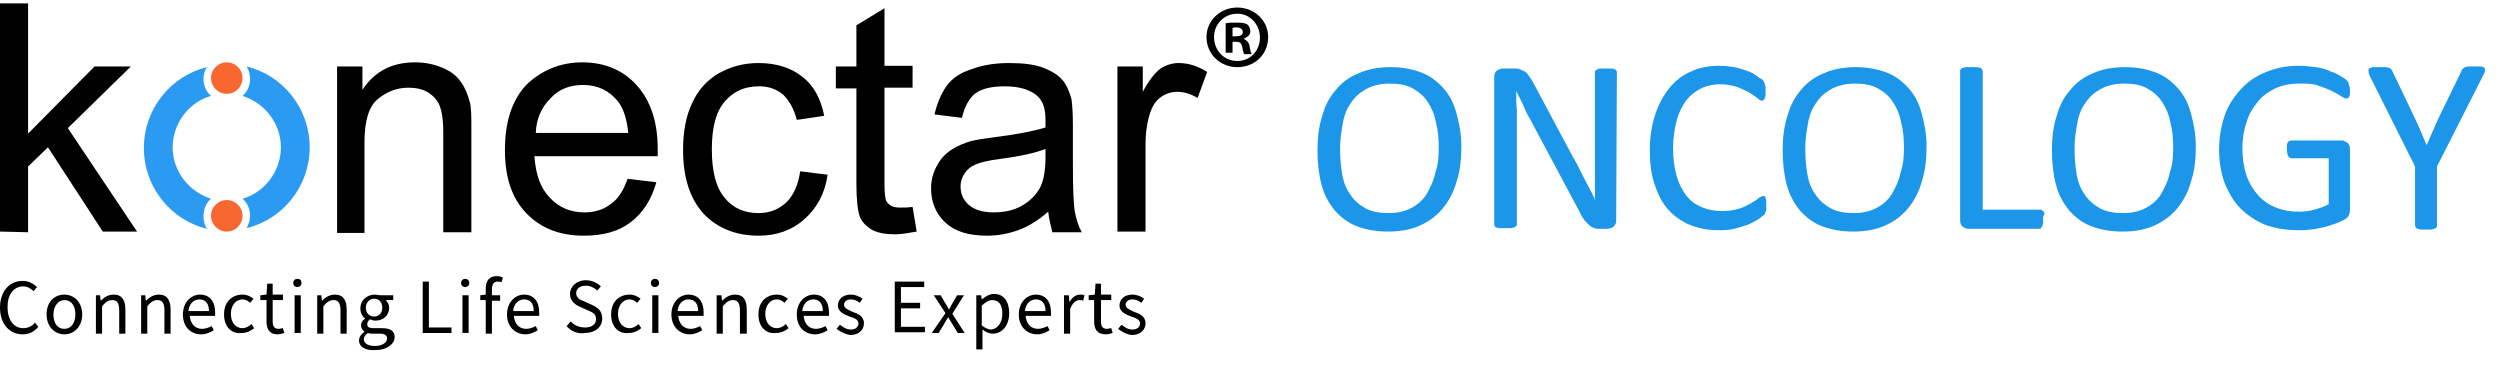
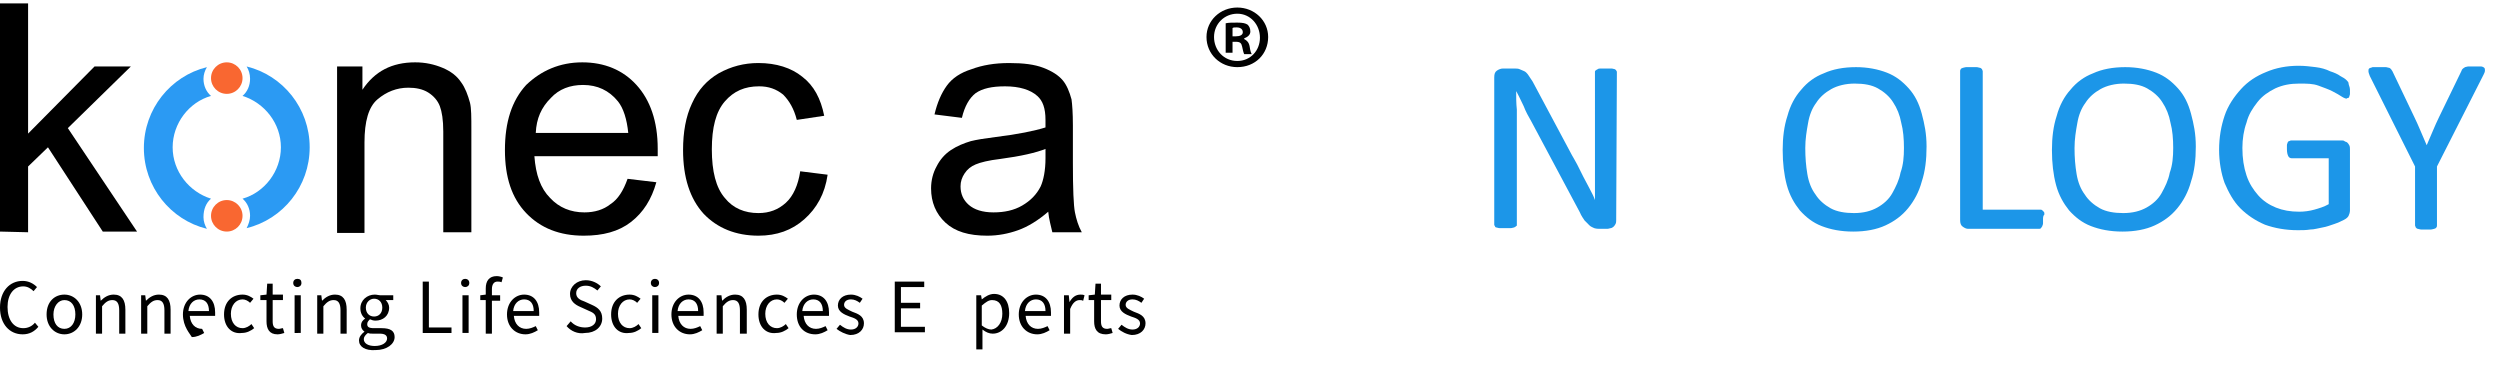
<svg xmlns="http://www.w3.org/2000/svg" version="1.1" id="Layer_1" x="0px" y="0px" width="364.9px" height="56px" viewBox="0 0 364.9 56" style="enable-background:new 0 0 364.9 56;" xml:space="preserve">
  <style type="text/css">
	.st0{fill:#F96731;}
	.st1{fill:#2B9AF3;}
	.st2{fill:#1C96E8;}
</style>
  <g>
    <g>
      <g>
        <g>
          <path d="M0,33.8V0.5h4.1v19l9.7-9.8h5.3l-9.2,9L20,33.8h-5L7,21.5l-2.9,2.8v9.6L0,33.8L0,33.8z" />
          <path d="M49.2,33.8V9.7h3.7v3.4c1.8-2.7,4.3-4,7.7-4c1.5,0,2.8,0.3,4,0.8c1.2,0.5,2.1,1.2,2.7,2.1c0.6,0.8,1,1.9,1.3,3      c0.2,0.8,0.2,2.1,0.2,4v14.9h-4.1V19.2c0-1.7-0.2-2.9-0.5-3.7c-0.3-0.8-0.9-1.5-1.7-2s-1.8-0.7-2.9-0.7c-1.7,0-3.2,0.6-4.5,1.7      s-1.9,3.2-1.9,6.3V34h-4V33.8z" />
          <path d="M91.6,26.1l4.2,0.5c-0.7,2.5-1.9,4.4-3.7,5.8c-1.8,1.4-4.1,2-6.9,2c-3.5,0-6.3-1.1-8.4-3.3s-3.1-5.2-3.1-9.2      c0-4.1,1-7.2,3.1-9.5c2.2-2.1,4.9-3.3,8.2-3.3c3.2,0,5.9,1.1,7.9,3.3s3.1,5.3,3.1,9.3c0,0.2,0,0.6,0,1.1H78      c0.2,2.7,0.9,4.7,2.3,6.1c1.3,1.4,3,2.1,5,2.1c1.5,0,2.8-0.4,3.8-1.2C90.2,29.1,91,27.8,91.6,26.1z M78.2,19.4h13.5      c-0.2-2-0.7-3.6-1.5-4.6c-1.3-1.6-3-2.4-5.1-2.4c-1.9,0-3.5,0.6-4.7,1.9C79,15.7,78.3,17.3,78.2,19.4z" />
          <path d="M116.8,25l4,0.5c-0.4,2.8-1.6,4.9-3.4,6.5c-1.8,1.6-4,2.4-6.7,2.4c-3.3,0-6-1.1-8-3.2c-2-2.2-3-5.3-3-9.3      c0-2.6,0.4-4.9,1.3-6.8c0.9-2,2.2-3.4,3.9-4.4c1.8-1,3.7-1.5,5.8-1.5c2.6,0,4.8,0.7,6.4,2c1.7,1.3,2.7,3.2,3.2,5.7l-4,0.6      c-0.4-1.6-1.1-2.8-2-3.7c-1-0.8-2.1-1.2-3.5-1.2c-2.1,0-3.7,0.7-5,2.2s-1.9,3.8-1.9,7s0.6,5.6,1.9,7.1c1.2,1.5,2.9,2.2,4.9,2.2      c1.6,0,2.9-0.5,4-1.5C115.8,28.6,116.5,27,116.8,25z" />
-           <path d="M133.2,30.2l0.6,3.6c-1.2,0.2-2.2,0.4-3.1,0.4c-1.5,0-2.6-0.2-3.5-0.7c-0.8-0.5-1.4-1.1-1.7-1.9      c-0.3-0.8-0.5-2.4-0.5-4.8V12.9h-3V9.7h3v-6l4.1-2.5v8.4h4.1v3.2h-4.1v14.1c0,1.2,0.1,1.9,0.2,2.3c0.1,0.3,0.4,0.6,0.7,0.8      c0.3,0.2,0.8,0.3,1.4,0.3C131.9,30.3,132.5,30.3,133.2,30.2z" />
          <path d="M153,30.9c-1.5,1.3-3,2.2-4.4,2.7s-2.9,0.8-4.5,0.8c-2.7,0-4.7-0.6-6.1-1.9c-1.4-1.3-2.1-3-2.1-5c0-1.2,0.3-2.3,0.8-3.2      c0.5-1,1.2-1.8,2.1-2.4c0.9-0.6,1.9-1,2.9-1.3c0.8-0.2,2-0.4,3.6-0.6c3.3-0.4,5.7-0.9,7.3-1.4c0-0.6,0-0.9,0-1.1      c0-1.7-0.4-2.8-1.2-3.5c-1-0.9-2.6-1.4-4.7-1.4c-1.9,0-3.3,0.3-4.3,1c-0.9,0.7-1.6,1.9-2,3.6l-4-0.5c0.4-1.7,1-3.1,1.8-4.2      s2-1.9,3.6-2.4c1.6-0.6,3.4-0.9,5.5-0.9s3.7,0.2,5,0.7s2.2,1.1,2.8,1.8s1,1.7,1.3,2.8c0.1,0.7,0.2,2,0.2,3.8v5.5      c0,3.8,0.1,6.2,0.3,7.2c0.2,1,0.5,2,1,2.9h-4.3C153.4,33,153.1,32,153,30.9z M152.7,21.7c-1.5,0.6-3.7,1.1-6.7,1.5      c-1.7,0.2-2.9,0.5-3.6,0.8c-0.7,0.3-1.2,0.7-1.6,1.3c-0.4,0.6-0.6,1.2-0.6,1.9c0,1.1,0.4,2,1.2,2.7s2,1.1,3.6,1.1s3-0.3,4.2-1      s2.1-1.6,2.7-2.8c0.4-0.9,0.7-2.3,0.7-4.1v-1.4H152.7z" />
-           <path d="M163.1,33.8V9.7h3.7v3.7c0.9-1.7,1.8-2.8,2.6-3.4c0.8-0.5,1.7-0.8,2.6-0.8c1.4,0,2.8,0.4,4.2,1.3l-1.4,3.8      c-1-0.6-2-0.9-3-0.9c-0.9,0-1.7,0.3-2.4,0.8s-1.2,1.3-1.5,2.2c-0.5,1.5-0.7,3-0.7,4.8v12.6C167.2,33.8,163.1,33.8,163.1,33.8z" />
          <g>
            <circle class="st0" cx="33.1" cy="31.5" r="2.3" />
            <circle class="st0" cx="33.1" cy="11.4" r="2.3" />
            <path class="st1" d="M30.8,29c-3.2-1-5.6-4-5.6-7.5s2.4-6.6,5.6-7.5c-0.7-0.6-1.1-1.5-1.1-2.5c0-0.6,0.2-1.2,0.5-1.7l0,0       c-5.3,1.3-9.2,6.1-9.2,11.8s3.9,10.5,9.2,11.8l0,0c-0.3-0.5-0.5-1.1-0.5-1.7C29.7,30.5,30.1,29.6,30.8,29z" />
            <path class="st1" d="M36,9.7c0.3,0.5,0.5,1.1,0.5,1.8c0,1-0.4,1.9-1.1,2.5c3.2,1,5.6,4,5.6,7.5s-2.4,6.6-5.6,7.5       c0.7,0.6,1.1,1.5,1.1,2.5c0,0.6-0.2,1.2-0.5,1.8c5.3-1.3,9.2-6.1,9.2-11.8S41.3,11,36,9.7z" />
          </g>
        </g>
      </g>
      <g>
        <g>
          <g>
-             <path class="st2" d="M213.3,21.4c0,1.9-0.2,3.6-0.7,5.1c-0.4,1.5-1.1,2.8-2,3.9c-0.9,1.1-2,1.9-3.3,2.5s-2.9,0.9-4.7,0.9       s-3.3-0.3-4.6-0.8s-2.3-1.3-3.2-2.3c-0.8-1-1.5-2.2-1.9-3.7s-0.6-3.2-0.6-5.1c0-1.8,0.2-3.5,0.7-5c0.4-1.5,1.1-2.8,2-3.8       c0.9-1.1,2-1.9,3.3-2.4c1.3-0.6,2.9-0.9,4.7-0.9c1.7,0,3.2,0.3,4.5,0.8s2.3,1.3,3.2,2.3s1.5,2.2,1.9,3.7S213.3,19.5,213.3,21.4       z M210,21.6c0-1.3-0.1-2.6-0.4-3.7c-0.2-1.1-0.6-2.1-1.2-3c-0.5-0.8-1.3-1.5-2.2-2s-2-0.7-3.4-0.7c-1.3,0-2.5,0.3-3.4,0.8       s-1.7,1.2-2.2,2c-0.6,0.8-1,1.8-1.2,3c-0.2,1.1-0.4,2.3-0.4,3.6c0,1.4,0.1,2.6,0.3,3.8c0.2,1.2,0.6,2.2,1.2,3       c0.5,0.8,1.3,1.5,2.2,2s2.1,0.7,3.4,0.7c1.4,0,2.5-0.3,3.4-0.8s1.7-1.2,2.2-2.1s1-1.9,1.2-3C209.9,24.1,210,22.9,210,21.6z" />
            <path class="st2" d="M235.9,32.1c0,0.2,0,0.4-0.1,0.6c-0.1,0.2-0.2,0.3-0.3,0.4c-0.1,0.1-0.3,0.2-0.4,0.2s-0.3,0.1-0.5,0.1h-1       c-0.3,0-0.6,0-0.9-0.1c-0.2-0.1-0.5-0.2-0.7-0.4s-0.4-0.4-0.7-0.7c-0.2-0.3-0.5-0.7-0.7-1.2l-7.1-13.3       c-0.4-0.7-0.8-1.4-1.1-2.2c-0.4-0.8-0.7-1.5-1.1-2.2l0,0c0,0.9,0,1.8,0.1,2.7c0,0.9,0,1.8,0,2.7v14.1c0,0.1,0,0.2-0.1,0.2       c-0.1,0.1-0.1,0.1-0.3,0.2c-0.1,0-0.3,0.1-0.5,0.1s-0.4,0-0.8,0c-0.3,0-0.6,0-0.8,0s-0.4-0.1-0.5-0.1s-0.2-0.1-0.2-0.2       c-0.1-0.1-0.1-0.2-0.1-0.2V11.3c0-0.5,0.1-0.8,0.4-1c0.3-0.2,0.6-0.3,0.9-0.3h1.5c0.4,0,0.7,0,0.9,0.1s0.5,0.2,0.7,0.3       s0.4,0.3,0.6,0.6s0.4,0.6,0.6,0.9l5.5,10.3c0.3,0.6,0.7,1.2,1,1.8c0.3,0.6,0.6,1.2,0.9,1.8c0.3,0.6,0.6,1.1,0.9,1.7       s0.6,1.1,0.8,1.7l0,0c0-1,0-1.9,0-3c0-1,0-2,0-3V10.5c0-0.1,0-0.2,0.1-0.2c0.1-0.1,0.1-0.1,0.3-0.2c0.1-0.1,0.3-0.1,0.5-0.1       s0.5,0,0.8,0s0.5,0,0.7,0s0.4,0.1,0.5,0.1c0.1,0.1,0.2,0.1,0.2,0.2c0.1,0.1,0.1,0.2,0.1,0.2L235.9,32.1L235.9,32.1z" />
-             <path class="st2" d="M257.8,30c0,0.2,0,0.4,0,0.5s0,0.3-0.1,0.4c0,0.1-0.1,0.2-0.1,0.3s-0.1,0.2-0.3,0.3       c-0.1,0.1-0.4,0.3-0.8,0.6c-0.4,0.2-0.9,0.5-1.4,0.7c-0.6,0.2-1.2,0.4-2,0.6c-0.7,0.2-1.6,0.2-2.4,0.2c-1.5,0-2.9-0.3-4.1-0.8       c-1.2-0.5-2.3-1.3-3.1-2.2c-0.9-1-1.5-2.2-2-3.7s-0.7-3.1-0.7-5s0.3-3.7,0.8-5.2s1.2-2.8,2.1-3.9s2-1.9,3.2-2.4       c1.3-0.6,2.7-0.8,4.2-0.8c0.7,0,1.3,0.1,2,0.2c0.6,0.1,1.2,0.3,1.8,0.5s1,0.4,1.4,0.7c0.4,0.3,0.7,0.5,0.9,0.6       c0.2,0.2,0.3,0.3,0.3,0.4c0,0.1,0.1,0.2,0.1,0.3s0.1,0.3,0.1,0.4c0,0.2,0,0.3,0,0.6c0,0.2,0,0.4,0,0.6s-0.1,0.3-0.1,0.4       c0,0.1-0.1,0.2-0.2,0.3s-0.1,0.1-0.2,0.1c-0.2,0-0.4-0.1-0.7-0.4c-0.3-0.2-0.7-0.5-1.2-0.8s-1.1-0.5-1.7-0.8       c-0.7-0.2-1.5-0.4-2.5-0.4s-2,0.2-2.8,0.6s-1.6,1-2.2,1.8c-0.6,0.8-1.1,1.8-1.4,3c-0.3,1.2-0.5,2.5-0.5,4s0.2,2.8,0.5,3.9       s0.8,2.1,1.4,2.9c0.6,0.8,1.3,1.3,2.2,1.7c0.9,0.4,1.9,0.6,3,0.6c0.9,0,1.7-0.1,2.4-0.3s1.3-0.5,1.8-0.8s0.9-0.5,1.2-0.8       c0.3-0.2,0.6-0.3,0.7-0.3s0.2,0,0.2,0.1c0.1,0,0.1,0.1,0.1,0.2s0.1,0.2,0.1,0.4C257.8,29.5,257.8,29.8,257.8,30z" />
            <path class="st2" d="M281.2,21.4c0,1.9-0.2,3.6-0.7,5.1c-0.4,1.5-1.1,2.8-2,3.9c-0.9,1.1-2,1.9-3.3,2.5s-2.9,0.9-4.7,0.9       c-1.8,0-3.3-0.3-4.6-0.8c-1.3-0.5-2.3-1.3-3.2-2.3c-0.8-1-1.5-2.2-1.9-3.7s-0.6-3.2-0.6-5.1c0-1.8,0.2-3.5,0.7-5       c0.4-1.5,1.1-2.8,2-3.8c0.9-1.1,2-1.9,3.3-2.4c1.3-0.6,2.9-0.9,4.7-0.9c1.7,0,3.2,0.3,4.5,0.8s2.3,1.3,3.2,2.3       c0.9,1,1.5,2.2,1.9,3.7S281.2,19.5,281.2,21.4z M277.9,21.6c0-1.3-0.1-2.6-0.4-3.7c-0.2-1.1-0.6-2.1-1.2-3       c-0.5-0.8-1.3-1.5-2.2-2c-0.9-0.5-2-0.7-3.4-0.7c-1.3,0-2.5,0.3-3.4,0.8s-1.7,1.2-2.2,2c-0.6,0.8-1,1.8-1.2,3       c-0.2,1.1-0.4,2.3-0.4,3.6c0,1.4,0.1,2.6,0.3,3.8c0.2,1.2,0.6,2.2,1.2,3c0.5,0.8,1.3,1.5,2.2,2s2.1,0.7,3.4,0.7       c1.4,0,2.5-0.3,3.4-0.8s1.7-1.2,2.2-2.1s1-1.9,1.2-3C277.8,24.1,277.9,22.9,277.9,21.6z" />
            <path class="st2" d="M298.2,32c0,0.2,0,0.4,0,0.6c0,0.2-0.1,0.3-0.1,0.4c-0.1,0.1-0.1,0.2-0.2,0.3s-0.2,0.1-0.3,0.1h-10.3       c-0.3,0-0.5-0.1-0.8-0.3s-0.4-0.5-0.4-1V10.4c0-0.1,0-0.2,0.1-0.3c0-0.1,0.1-0.1,0.3-0.2c0.1,0,0.3-0.1,0.5-0.1s0.5,0,0.7,0       c0.3,0,0.6,0,0.8,0c0.2,0,0.4,0.1,0.5,0.1s0.2,0.1,0.3,0.2c0,0.1,0.1,0.2,0.1,0.3v20.2h8.4c0.1,0,0.2,0,0.3,0.1       c0.1,0.1,0.1,0.1,0.2,0.2s0.1,0.2,0.1,0.4C298.2,31.5,298.2,31.8,298.2,32z" />
            <path class="st2" d="M320.5,21.4c0,1.9-0.2,3.6-0.7,5.1c-0.4,1.5-1.1,2.8-2,3.9c-0.9,1.1-2,1.9-3.3,2.5s-2.9,0.9-4.7,0.9       c-1.8,0-3.3-0.3-4.6-0.8c-1.3-0.5-2.3-1.3-3.2-2.3c-0.8-1-1.5-2.2-1.9-3.7s-0.6-3.2-0.6-5.1c0-1.8,0.2-3.5,0.7-5       c0.4-1.5,1.1-2.8,2-3.8c0.9-1.1,2-1.9,3.3-2.4c1.3-0.6,2.9-0.9,4.7-0.9c1.7,0,3.2,0.3,4.5,0.8s2.3,1.3,3.2,2.3       c0.9,1,1.5,2.2,1.9,3.7S320.5,19.5,320.5,21.4z M317.2,21.6c0-1.3-0.1-2.6-0.4-3.7c-0.2-1.1-0.6-2.1-1.2-3       c-0.5-0.8-1.3-1.5-2.2-2c-0.9-0.5-2-0.7-3.4-0.7c-1.3,0-2.5,0.3-3.4,0.8s-1.7,1.2-2.2,2c-0.6,0.8-1,1.8-1.2,3       c-0.2,1.1-0.4,2.3-0.4,3.6c0,1.4,0.1,2.6,0.3,3.8c0.2,1.2,0.6,2.2,1.2,3c0.5,0.8,1.3,1.5,2.2,2s2.1,0.7,3.4,0.7       c1.4,0,2.5-0.3,3.4-0.8s1.7-1.2,2.2-2.1s1-1.9,1.2-3C317.1,24.1,317.2,22.9,317.2,21.6z" />
            <path class="st2" d="M343,13.1c0,0.2,0,0.4,0,0.6c0,0.2-0.1,0.3-0.1,0.4c0,0.1-0.1,0.2-0.2,0.2s-0.2,0.1-0.2,0.1       c-0.1,0-0.4-0.1-0.7-0.3c-0.3-0.2-0.8-0.5-1.4-0.8s-1.2-0.5-2-0.8s-1.7-0.3-2.8-0.3c-1.3,0-2.4,0.2-3.5,0.7       c-1,0.5-1.9,1.1-2.6,2s-1.3,1.8-1.6,3c-0.4,1.1-0.6,2.4-0.6,3.7c0,1.5,0.2,2.8,0.6,4s1,2.1,1.7,2.9s1.6,1.4,2.6,1.8       s2.1,0.6,3.4,0.6c0.7,0,1.5-0.1,2.2-0.3c0.7-0.2,1.4-0.4,2.1-0.8v-6.7h-5.4c-0.2,0-0.4-0.1-0.5-0.3c-0.1-0.2-0.2-0.5-0.2-1       c0-0.2,0-0.4,0-0.6s0.1-0.3,0.1-0.4c0.1-0.1,0.1-0.2,0.2-0.2s0.2-0.1,0.3-0.1h7.4c0.1,0,0.3,0,0.4,0.1s0.3,0.1,0.4,0.2       s0.2,0.2,0.3,0.4c0.1,0.2,0.1,0.4,0.1,0.6v8.9c0,0.3-0.1,0.6-0.2,0.8s-0.3,0.4-0.7,0.6c-0.4,0.2-0.8,0.4-1.4,0.6       c-0.6,0.2-1.1,0.4-1.7,0.5s-1.2,0.3-1.8,0.3c-0.6,0.1-1.2,0.1-1.8,0.1c-1.8,0-3.4-0.3-4.8-0.8c-1.4-0.6-2.6-1.4-3.6-2.4       c-1-1-1.7-2.3-2.3-3.7c-0.5-1.4-0.8-3.1-0.8-4.8c0-1.9,0.3-3.5,0.8-5s1.4-2.8,2.4-3.9s2.2-1.9,3.7-2.5c1.4-0.6,3-0.9,4.7-0.9       c0.9,0,1.7,0.1,2.5,0.2s1.5,0.3,2.1,0.6c0.6,0.2,1.1,0.4,1.5,0.7c0.4,0.2,0.7,0.4,0.9,0.6c0.2,0.2,0.3,0.3,0.3,0.5       S343,12.7,343,13.1z" />
            <path class="st2" d="M355.7,24.3v8.6c0,0.1,0,0.2-0.1,0.3c0,0.1-0.1,0.1-0.3,0.2c-0.1,0-0.3,0.1-0.5,0.1s-0.4,0-0.7,0       c-0.3,0-0.5,0-0.7,0s-0.4-0.1-0.5-0.1s-0.2-0.1-0.3-0.2c0-0.1-0.1-0.2-0.1-0.3v-8.6l-6.6-13.2c-0.1-0.3-0.2-0.5-0.2-0.7       s0-0.3,0.1-0.4s0.3-0.1,0.5-0.2c0.2,0,0.6,0,1,0s0.7,0,0.9,0c0.2,0,0.4,0.1,0.5,0.1s0.2,0.1,0.3,0.2s0.1,0.2,0.2,0.3l3.2,6.7       c0.3,0.6,0.6,1.3,0.9,2s0.6,1.4,0.9,2.1l0,0c0.3-0.7,0.6-1.4,0.9-2.1s0.6-1.4,0.9-2l3.3-6.8c0-0.1,0.1-0.2,0.2-0.3       s0.2-0.1,0.3-0.2c0.1,0,0.3-0.1,0.5-0.1s0.5,0,0.8,0c0.4,0,0.8,0,1,0s0.4,0.1,0.5,0.2c0.1,0.1,0.1,0.2,0.1,0.4       s-0.1,0.4-0.2,0.6L355.7,24.3z" />
          </g>
        </g>
      </g>
    </g>
    <g>
      <path d="M185.1,5.4c0,2.5-1.9,4.4-4.5,4.4c-2.5,0-4.5-1.9-4.5-4.4c0-2.4,2-4.3,4.5-4.3C183.1,1.1,185.1,3,185.1,5.4z M177.2,5.4    c0,1.9,1.4,3.5,3.4,3.5c1.9,0,3.3-1.5,3.3-3.4S182.5,2,180.6,2C178.7,2,177.2,3.5,177.2,5.4z M179.9,7.7h-1V3.4    c0.4-0.1,1-0.1,1.7-0.1c0.8,0,1.2,0.1,1.5,0.3c0.2,0.2,0.4,0.5,0.4,1s-0.4,0.8-0.9,1v0.1c0.4,0.2,0.7,0.5,0.8,1.1    c0.1,0.7,0.2,0.9,0.3,1.1h-1.1c-0.1-0.2-0.2-0.6-0.3-1.1s-0.3-0.7-0.9-0.7h-0.5V7.7z M179.9,5.3h0.5c0.6,0,1-0.2,1-0.6    S181.1,4,180.5,4c-0.3,0-0.5,0-0.6,0.1V5.3z" />
    </g>
  </g>
  <g>
    <path d="M0,44.9C0,42.5,1.4,41,3.3,41c0.9,0,1.6,0.4,2.1,0.9l-0.5,0.6c-0.4-0.4-0.9-0.7-1.5-0.7c-1.4,0-2.3,1.2-2.3,3   c0,1.9,0.9,3.1,2.3,3.1c0.7,0,1.3-0.3,1.7-0.8l0.5,0.6c-0.6,0.7-1.3,1.1-2.3,1.1C1.4,48.8,0,47.3,0,44.9z" />
    <path d="M6.8,45.9c0-1.9,1.2-2.9,2.6-2.9c1.4,0,2.6,1.1,2.6,2.9c0,1.8-1.2,2.9-2.6,2.9C8,48.8,6.8,47.7,6.8,45.9z M11,45.9   c0-1.3-0.6-2.1-1.6-2.1c-0.9,0-1.6,0.9-1.6,2.1c0,1.3,0.6,2.1,1.6,2.1C10.4,48,11,47.1,11,45.9z" />
    <path d="M13.8,43.1h0.8l0.1,0.8h0c0.5-0.5,1.1-0.9,1.9-0.9c1.2,0,1.7,0.8,1.7,2.2v3.5h-0.9v-3.4c0-1-0.3-1.5-1-1.5   c-0.6,0-1,0.3-1.5,0.9v4h-0.9V43.1z" />
    <path d="M20.4,43.1h0.8l0.1,0.8h0c0.5-0.5,1.1-0.9,1.9-0.9c1.2,0,1.7,0.8,1.7,2.2v3.5h-0.9v-3.4c0-1-0.3-1.5-1-1.5   c-0.6,0-1,0.3-1.5,0.9v4h-0.9V43.1z" />
-     <path d="M26.7,45.9c0-1.8,1.2-2.9,2.5-2.9c1.4,0,2.2,1,2.2,2.6c0,0.2,0,0.4,0,0.5h-3.7c0.1,1.2,0.8,1.9,1.8,1.9   c0.5,0,1-0.2,1.4-0.4l0.3,0.6c-0.5,0.3-1.1,0.6-1.8,0.6C27.8,48.8,26.7,47.7,26.7,45.9z M30.5,45.4c0-1.1-0.5-1.7-1.4-1.7   c-0.8,0-1.5,0.6-1.6,1.7H30.5z" />
+     <path d="M26.7,45.9c0-1.8,1.2-2.9,2.5-2.9c1.4,0,2.2,1,2.2,2.6c0,0.2,0,0.4,0,0.5h-3.7c0.1,1.2,0.8,1.9,1.8,1.9   l0.3,0.6c-0.5,0.3-1.1,0.6-1.8,0.6C27.8,48.8,26.7,47.7,26.7,45.9z M30.5,45.4c0-1.1-0.5-1.7-1.4-1.7   c-0.8,0-1.5,0.6-1.6,1.7H30.5z" />
    <path d="M32.7,45.9c0-1.9,1.2-2.9,2.7-2.9c0.7,0,1.2,0.3,1.6,0.6l-0.5,0.6c-0.3-0.3-0.7-0.5-1.1-0.5c-1,0-1.7,0.9-1.7,2.1   c0,1.3,0.7,2.1,1.7,2.1c0.5,0,1-0.3,1.3-0.6l0.4,0.6c-0.5,0.4-1.1,0.7-1.8,0.7C33.8,48.8,32.7,47.7,32.7,45.9z" />
    <path d="M38.9,46.9v-3.1H38v-0.7l0.9-0.1l0.1-1.6h0.8v1.6h1.5v0.8h-1.5v3.1c0,0.7,0.2,1.1,0.9,1.1c0.2,0,0.4-0.1,0.6-0.1l0.2,0.7   c-0.3,0.1-0.7,0.2-1,0.2C39.3,48.8,38.9,48,38.9,46.9z" />
    <path d="M42.8,41.3c0-0.4,0.3-0.6,0.6-0.6c0.4,0,0.6,0.2,0.6,0.6c0,0.4-0.3,0.6-0.6,0.6C43.1,41.9,42.8,41.7,42.8,41.3z M43,43.1   h0.9v5.5H43V43.1z" />
    <path d="M46.1,43.1h0.8l0.1,0.8h0c0.5-0.5,1.1-0.9,1.9-0.9c1.2,0,1.7,0.8,1.7,2.2v3.5h-0.9v-3.4c0-1-0.3-1.5-1-1.5   c-0.6,0-1,0.3-1.5,0.9v4h-0.9V43.1z" />
    <path d="M52.4,49.7c0-0.5,0.3-0.9,0.8-1.3v0c-0.3-0.2-0.5-0.5-0.5-0.9c0-0.5,0.3-0.8,0.6-1v0c-0.4-0.3-0.7-0.8-0.7-1.5   c0-1.2,1-2,2.1-2c0.3,0,0.6,0.1,0.8,0.1h1.9v0.7h-1.1c0.3,0.3,0.5,0.7,0.5,1.1c0,1.2-0.9,1.9-2,1.9c-0.3,0-0.6-0.1-0.8-0.2   c-0.2,0.2-0.4,0.4-0.4,0.7c0,0.4,0.2,0.6,1,0.6h1.1c1.3,0,1.9,0.4,1.9,1.3c0,1-1.1,1.9-2.8,1.9C53.3,51.2,52.4,50.6,52.4,49.7z    M56.5,49.4c0-0.5-0.4-0.7-1.1-0.7h-1c-0.2,0-0.5,0-0.7-0.1c-0.4,0.3-0.6,0.6-0.6,0.9c0,0.6,0.6,1,1.6,1   C55.8,50.5,56.5,50,56.5,49.4z M55.8,44.9c0-0.8-0.5-1.3-1.2-1.3c-0.6,0-1.2,0.5-1.2,1.3c0,0.8,0.5,1.3,1.2,1.3   C55.3,46.2,55.8,45.7,55.8,44.9z" />
    <path d="M61.7,41.1h0.9v6.7h3.3v0.8h-4.2V41.1z" />
    <path d="M67.3,41.3c0-0.4,0.3-0.6,0.6-0.6s0.6,0.2,0.6,0.6c0,0.4-0.3,0.6-0.6,0.6S67.3,41.7,67.3,41.3z M67.5,43.1h0.9v5.5h-0.9   V43.1z" />
    <path d="M70.9,43.8h-0.8v-0.7l0.8-0.1v-0.9c0-1.1,0.5-1.8,1.6-1.8c0.3,0,0.7,0.1,0.9,0.2l-0.2,0.7c-0.2-0.1-0.4-0.1-0.6-0.1   c-0.5,0-0.8,0.4-0.8,1.1v0.9H73v0.8h-1.2v4.8h-0.9V43.8z" />
    <path d="M74,45.9c0-1.8,1.2-2.9,2.5-2.9c1.4,0,2.2,1,2.2,2.6c0,0.2,0,0.4,0,0.5h-3.7c0.1,1.2,0.8,1.9,1.8,1.9c0.5,0,1-0.2,1.4-0.4   l0.3,0.6c-0.5,0.3-1.1,0.6-1.8,0.6C75.2,48.8,74,47.7,74,45.9z M77.9,45.4c0-1.1-0.5-1.7-1.4-1.7c-0.8,0-1.5,0.6-1.6,1.7H77.9z" />
    <path d="M82.7,47.6l0.6-0.7c0.5,0.6,1.3,0.9,2.1,0.9c1,0,1.6-0.5,1.6-1.2c0-0.8-0.5-1-1.2-1.3l-1.1-0.5c-0.7-0.3-1.5-0.8-1.5-1.9   c0-1.1,1-2,2.3-2c0.9,0,1.7,0.4,2.2,0.9l-0.5,0.6c-0.5-0.4-1-0.7-1.7-0.7c-0.8,0-1.4,0.4-1.4,1.1c0,0.7,0.6,1,1.2,1.2l1.1,0.5   c0.9,0.4,1.5,0.9,1.5,2c0,1.2-1,2.1-2.5,2.1C84.3,48.8,83.3,48.3,82.7,47.6z" />
    <path d="M89.2,45.9c0-1.9,1.2-2.9,2.7-2.9c0.7,0,1.2,0.3,1.6,0.6L93,44.2c-0.3-0.3-0.7-0.5-1.1-0.5c-1,0-1.7,0.9-1.7,2.1   c0,1.3,0.7,2.1,1.7,2.1c0.5,0,1-0.3,1.3-0.6l0.4,0.6c-0.5,0.4-1.1,0.7-1.8,0.7C90.3,48.8,89.2,47.7,89.2,45.9z" />
    <path d="M95,41.3c0-0.4,0.3-0.6,0.6-0.6s0.6,0.2,0.6,0.6c0,0.4-0.3,0.6-0.6,0.6S95,41.7,95,41.3z M95.2,43.1h0.9v5.5h-0.9V43.1z" />
    <path d="M98,45.9c0-1.8,1.2-2.9,2.5-2.9c1.4,0,2.2,1,2.2,2.6c0,0.2,0,0.4,0,0.5h-3.7c0.1,1.2,0.8,1.9,1.8,1.9c0.5,0,1-0.2,1.4-0.4   l0.3,0.6c-0.5,0.3-1.1,0.6-1.8,0.6C99.2,48.8,98,47.7,98,45.9z M101.9,45.4c0-1.1-0.5-1.7-1.4-1.7c-0.8,0-1.5,0.6-1.6,1.7H101.9z" />
    <path d="M104.5,43.1h0.8l0.1,0.8h0c0.5-0.5,1.1-0.9,1.9-0.9c1.2,0,1.7,0.8,1.7,2.2v3.5H108v-3.4c0-1-0.3-1.5-1-1.5   c-0.6,0-1,0.3-1.5,0.9v4h-0.9V43.1z" />
    <path d="M110.7,45.9c0-1.9,1.2-2.9,2.7-2.9c0.7,0,1.2,0.3,1.6,0.6l-0.5,0.6c-0.3-0.3-0.7-0.5-1.1-0.5c-1,0-1.7,0.9-1.7,2.1   c0,1.3,0.7,2.1,1.7,2.1c0.5,0,1-0.3,1.3-0.6l0.4,0.6c-0.5,0.4-1.1,0.7-1.8,0.7C111.8,48.8,110.7,47.7,110.7,45.9z" />
    <path d="M116.3,45.9c0-1.8,1.2-2.9,2.5-2.9c1.4,0,2.2,1,2.2,2.6c0,0.2,0,0.4,0,0.5h-3.7c0.1,1.2,0.8,1.9,1.8,1.9   c0.5,0,1-0.2,1.4-0.4l0.3,0.6c-0.5,0.3-1.1,0.6-1.8,0.6C117.4,48.8,116.3,47.7,116.3,45.9z M120.1,45.4c0-1.1-0.5-1.7-1.4-1.7   c-0.8,0-1.5,0.6-1.6,1.7H120.1z" />
    <path d="M122.1,48l0.5-0.6c0.5,0.4,1,0.7,1.6,0.7c0.7,0,1.1-0.4,1.1-0.9c0-0.6-0.7-0.8-1.3-1c-0.8-0.3-1.7-0.7-1.7-1.6   c0-0.9,0.7-1.6,1.9-1.6c0.7,0,1.3,0.3,1.7,0.6l-0.4,0.6c-0.4-0.3-0.8-0.5-1.3-0.5c-0.7,0-1,0.4-1,0.8c0,0.5,0.6,0.7,1.2,1   c0.8,0.3,1.7,0.6,1.7,1.7c0,0.9-0.7,1.7-2,1.7C123.4,48.8,122.6,48.4,122.1,48z" />
    <path d="M130.6,41.1h4.3v0.8h-3.4v2.3h2.8v0.8h-2.8v2.7h3.5v0.8h-4.4V41.1z" />
-     <path d="M138,45.7l-1.7-2.6h1l0.7,1.2c0.2,0.3,0.4,0.6,0.5,0.9h0c0.2-0.3,0.3-0.6,0.5-0.9l0.7-1.2h1l-1.7,2.7l1.8,2.8h-1l-0.8-1.3   c-0.2-0.3-0.4-0.7-0.6-1h0c-0.2,0.3-0.4,0.6-0.6,1l-0.8,1.3h-1L138,45.7z" />
    <path d="M142.4,43.1h0.8l0.1,0.6h0c0.5-0.4,1.1-0.8,1.8-0.8c1.4,0,2.2,1.1,2.2,2.8c0,1.9-1.1,3-2.4,3c-0.5,0-1-0.2-1.5-0.6l0,1V51   h-0.9V43.1z M146.3,45.8c0-1.2-0.4-2-1.5-2c-0.5,0-0.9,0.3-1.5,0.8v2.9c0.5,0.4,1,0.6,1.4,0.6C145.6,48,146.3,47.1,146.3,45.8z" />
    <path d="M148.7,45.9c0-1.8,1.2-2.9,2.5-2.9c1.4,0,2.2,1,2.2,2.6c0,0.2,0,0.4,0,0.5h-3.7c0.1,1.2,0.8,1.9,1.8,1.9   c0.5,0,1-0.2,1.4-0.4l0.3,0.6c-0.5,0.3-1.1,0.6-1.8,0.6C149.9,48.8,148.7,47.7,148.7,45.9z M152.6,45.4c0-1.1-0.5-1.7-1.4-1.7   c-0.8,0-1.5,0.6-1.6,1.7H152.6z" />
    <path d="M155.2,43.1h0.8l0.1,1h0c0.4-0.7,0.9-1.1,1.6-1.1c0.2,0,0.4,0,0.6,0.1l-0.2,0.8c-0.2-0.1-0.3-0.1-0.5-0.1   c-0.5,0-1,0.3-1.4,1.3v3.6h-0.9V43.1z" />
    <path d="M159.7,46.9v-3.1h-0.8v-0.7l0.9-0.1l0.1-1.6h0.8v1.6h1.5v0.8h-1.5v3.1c0,0.7,0.2,1.1,0.9,1.1c0.2,0,0.4-0.1,0.6-0.1   l0.2,0.7c-0.3,0.1-0.7,0.2-1,0.2C160.1,48.8,159.7,48,159.7,46.9z" />
    <path d="M163.2,48l0.5-0.6c0.5,0.4,1,0.7,1.6,0.7c0.7,0,1.1-0.4,1.1-0.9c0-0.6-0.7-0.8-1.3-1c-0.8-0.3-1.7-0.7-1.7-1.6   c0-0.9,0.7-1.6,1.9-1.6c0.7,0,1.3,0.3,1.7,0.6l-0.4,0.6c-0.4-0.3-0.8-0.5-1.3-0.5c-0.7,0-1,0.4-1,0.8c0,0.5,0.6,0.7,1.2,1   c0.8,0.3,1.7,0.6,1.7,1.7c0,0.9-0.7,1.7-2,1.7C164.4,48.8,163.7,48.4,163.2,48z" />
  </g>
</svg>